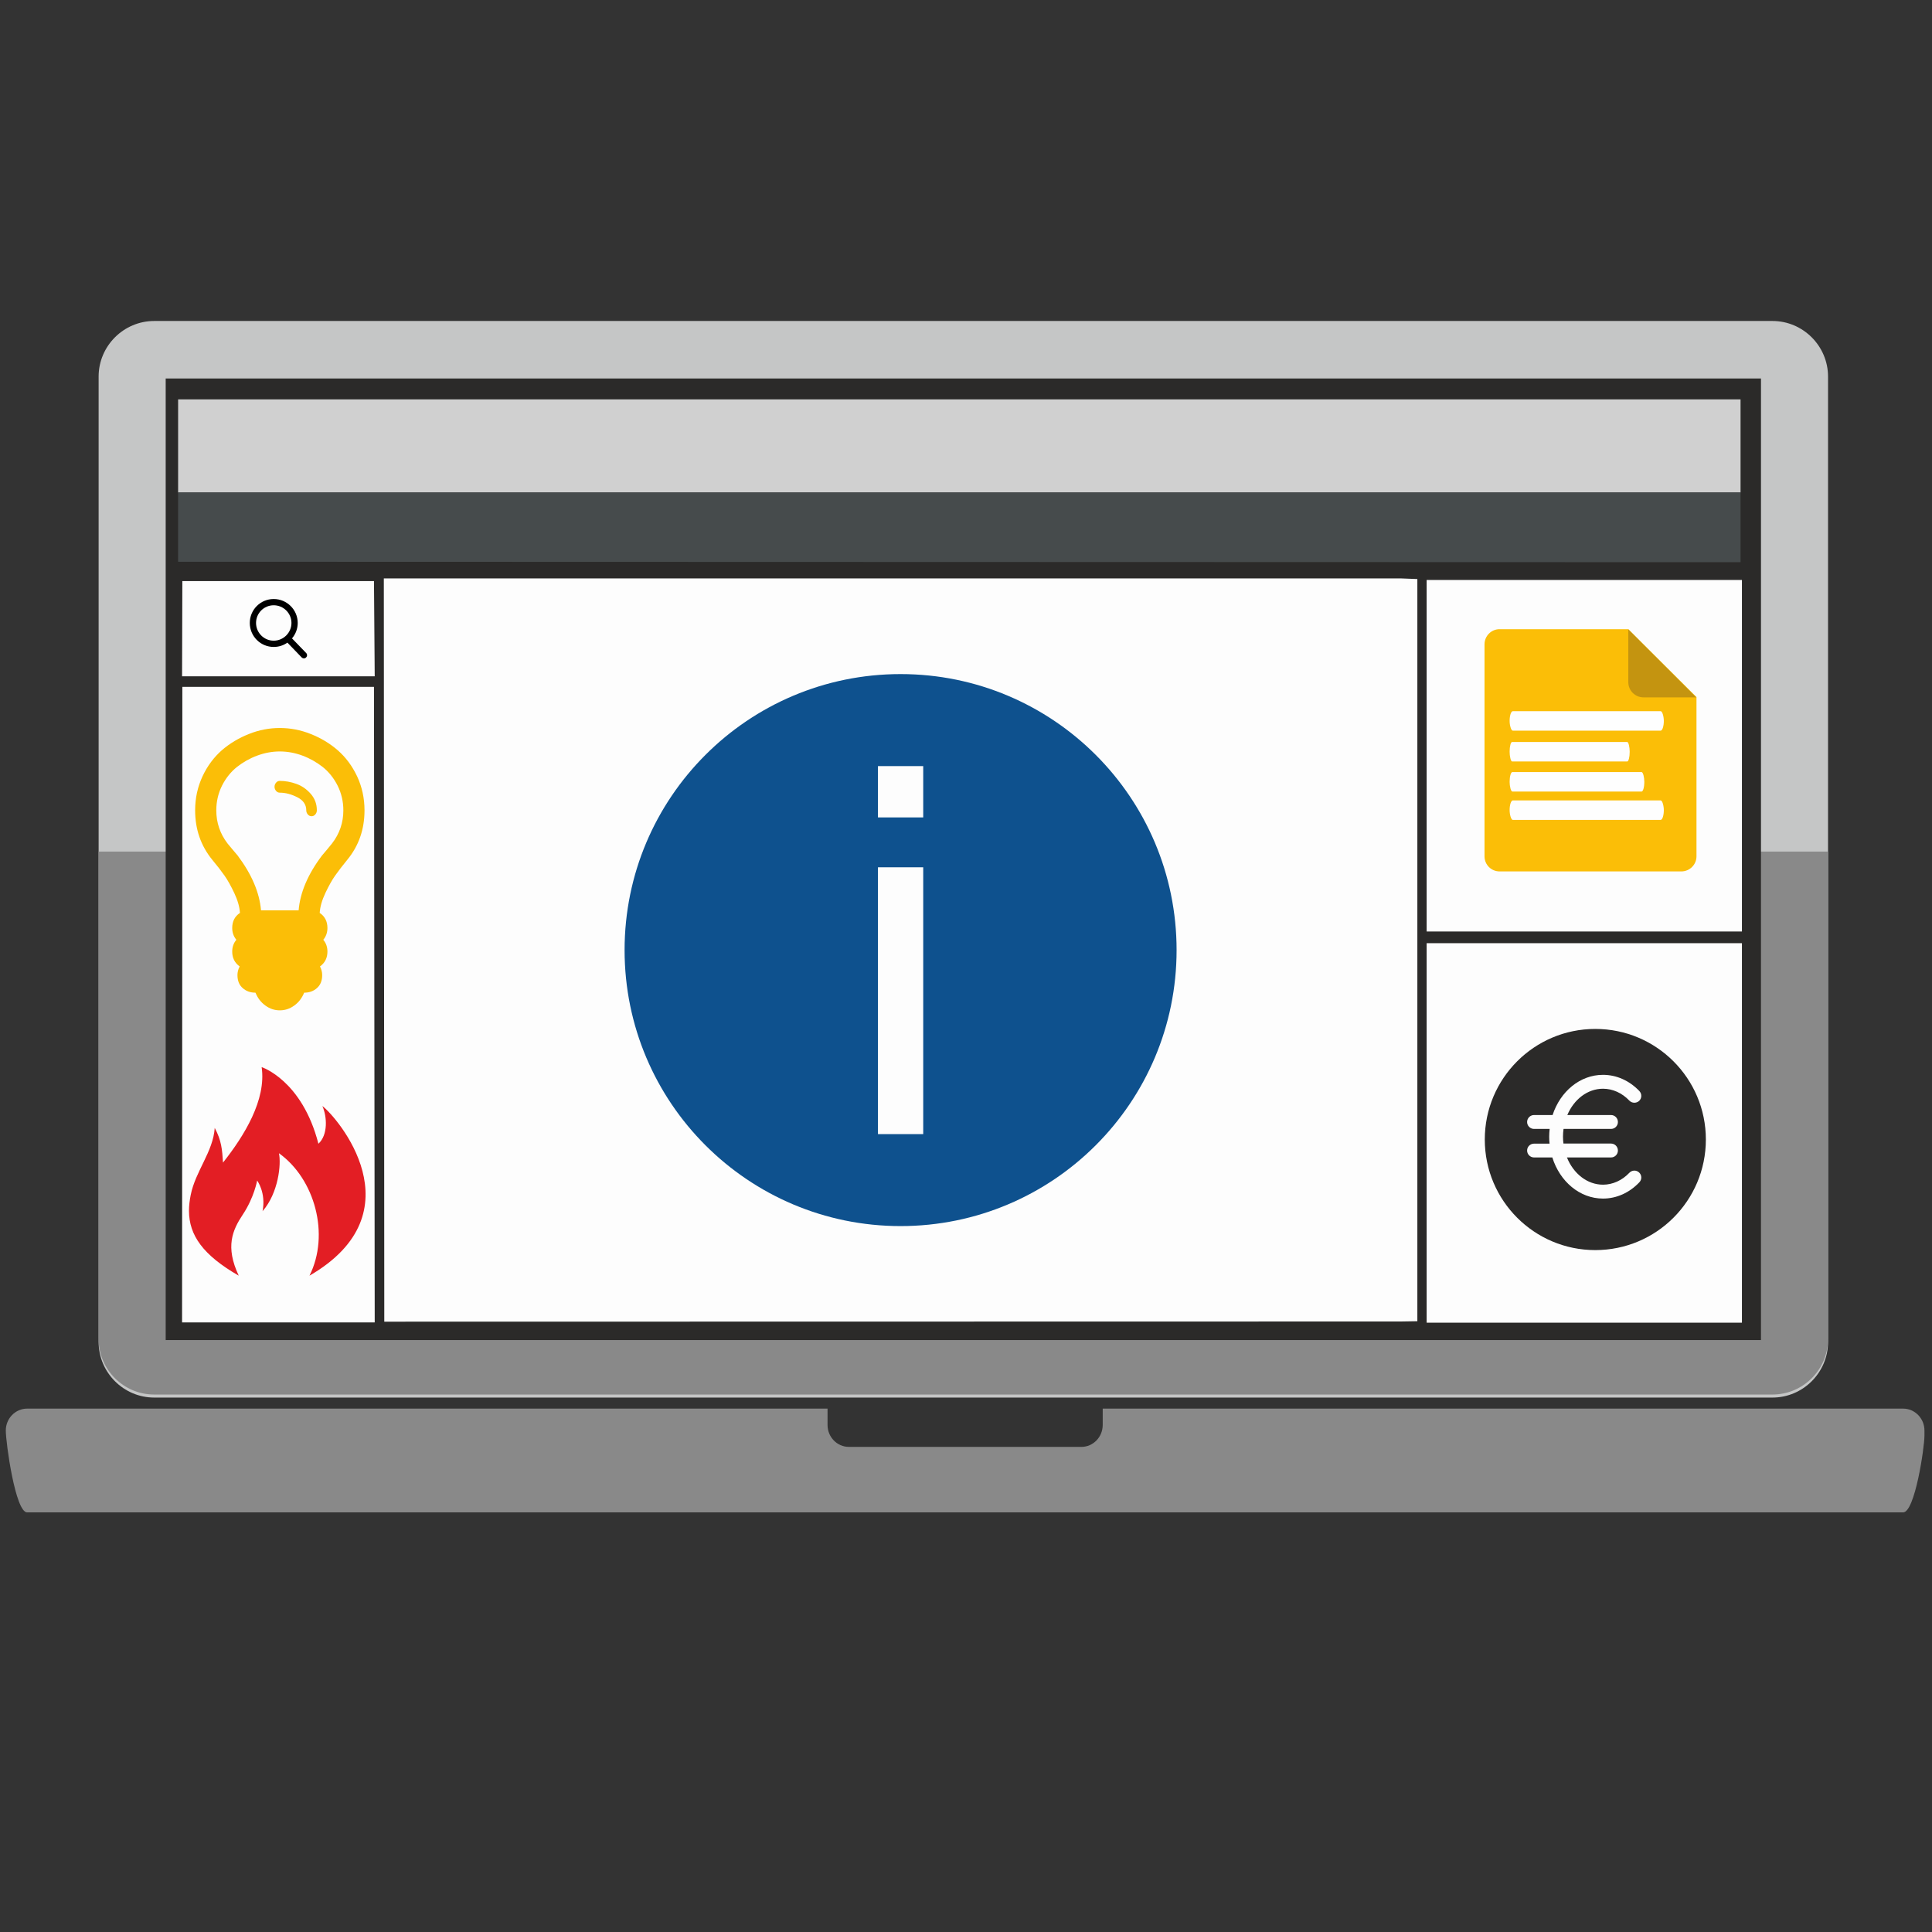
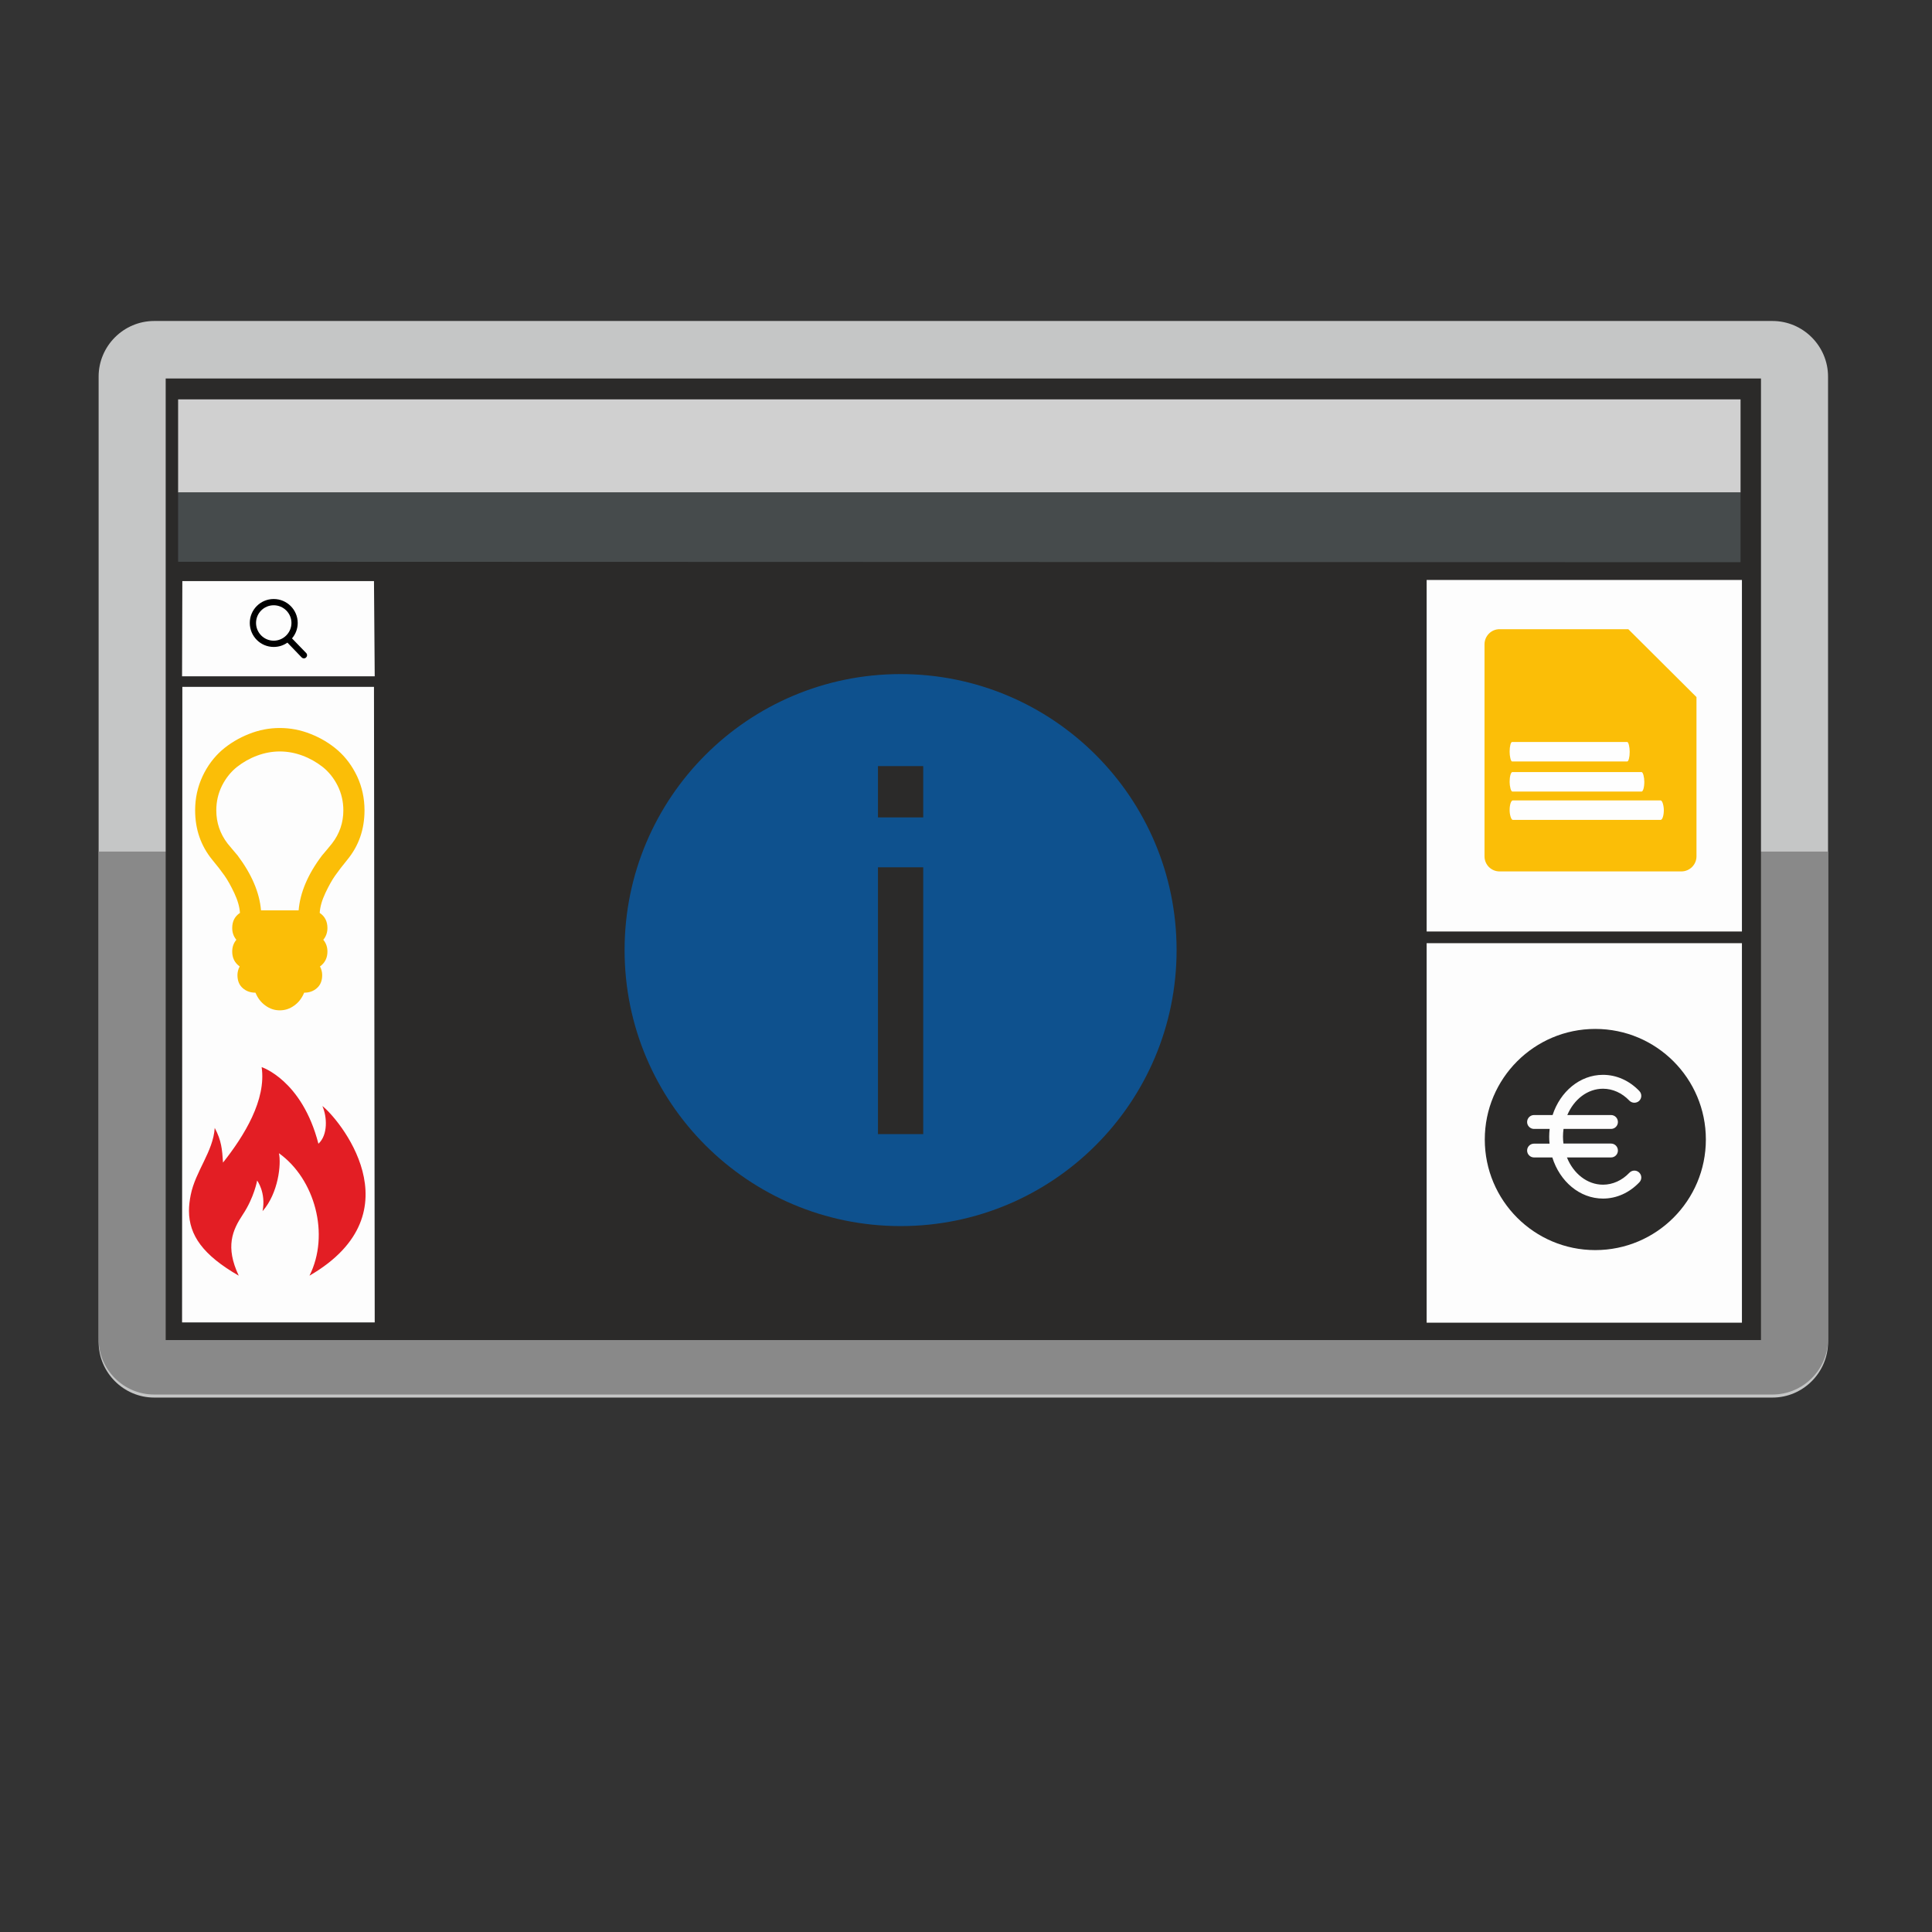
<svg xmlns="http://www.w3.org/2000/svg" xml:space="preserve" width="210mm" height="210mm" version="1.1" style="shape-rendering:geometricPrecision; text-rendering:geometricPrecision; image-rendering:optimizeQuality; fill-rule:evenodd; clip-rule:evenodd" viewBox="0 0 21000 21000">
  <rect x="0" y="0" width="21000" height="21000" fill="#333333" stroke="none" />
  <defs>
    <style type="text/css">
   
    .fil13 {fill:#FEFEFE}
    .fil0 {fill:#C5C6C6}
    .fil3 {fill:#898989}
    .fil1 {fill:#898989}
    .fil2 {fill:#2B2A29}
    .fil11 {fill:#0E518E}
    .fil12 {fill:#2B2A29}
    .fil8 {fill:#464B4C}
    .fil7 {fill:#D0D0D0}
    .fil4 {fill:#FDFDFD}
    .fil5 {fill:#FBBE07;fill-rule:nonzero}
    .fil9 {fill:#FBBE07;fill-rule:nonzero}
    .fil10 {fill:#E31E24;fill-rule:nonzero}
    .fil6 {fill:#C49410;fill-rule:nonzero}
    .fil14 {fill:black;fill-rule:nonzero}
   
  </style>
  </defs>
  <g id="Layer_x0020_1">
    <path class="fil0" d="M1676 3489l17590 0c332,0 604,272 604,604l0 10494c0,332 -272,604 -604,604l-17590 0c-332,0 -604,-272 -604,-604l0 -10494c0,-332 272,-604 604,-604z" />
    <path class="fil1" d="M19870 9256l0 5299c0,332 -272,603 -604,603l-17590 0c-332,0 -604,-271 -604,-603l0 -5299 18798 0z" />
    <polygon class="fil2" points="1801,4114 19141,4114 19141,14566 1801,14566 " />
-     <path class="fil3" d="M295 15311l8700 0 0 178c0,131 104,238 232,238l2528 0c127,0 231,-107 231,-238l0 -178 8700 0c128,0 232,107 232,238l0 55c0,131 -104,835 -232,835l-20391 0c-128,0 -232,-758 -232,-890l0 0c0,-131 104,-238 232,-238z" />
-     <polygon class="fil4" points="4177,14366 15225,14364 15406,14361 15406,6294 15225,6287 4172,6287 " />
    <polygon class="fil4" points="15507,10125 18934,10125 18934,6304 15507,6304 " />
    <polygon class="fil4" points="15507,14377 18934,14377 18934,10252 15507,10252 " />
    <polygon class="fil4" points="1979,14374 4073,14374 4065,7466 1982,7466 " />
    <path class="fil5" d="M16300 6839l1399 0 741 738 0 1731c0,91 -74,164 -165,164l-1975 0c-91,0 -164,-73 -164,-164l0 -2304c0,-91 73,-165 164,-165z" />
-     <path class="fil6" d="M18437 7580l-573 0c-91,0 -165,-74 -165,-165l0 -574 738 739z" />
    <polygon class="fil7" points="1936,5353 18919,5353 18919,4341 1936,4341 " />
    <polygon class="fil8" points="1936,6106 18919,6111 18919,5353 1936,5353 " />
    <g id="_901728904">
      <path class="fil9" d="M3882 8439c-54,-114 -124,-208 -211,-284 -86,-75 -185,-134 -294,-177 -110,-44 -222,-65 -336,-65 -113,0 -225,21 -335,65 -109,43 -208,102 -295,177 -86,76 -157,170 -210,284 -53,114 -80,237 -80,369 0,206 62,385 185,536 54,65 99,123 134,173 36,51 71,115 107,191 36,77 57,148 61,215 -56,37 -84,92 -84,164 0,49 15,92 45,128 -30,36 -45,78 -45,128 0,69 27,123 81,162 -16,30 -24,62 -24,94 0,61 19,108 57,141 38,34 84,50 139,50 24,59 60,106 108,140 48,35 100,52 156,52 57,0 109,-17 157,-52 48,-34 84,-81 108,-140 55,0 101,-16 139,-50 38,-33 57,-80 57,-141 0,-32 -8,-64 -24,-94 54,-39 81,-93 81,-162 0,-50 -15,-92 -45,-128 30,-36 45,-79 45,-128 0,-72 -28,-127 -84,-164 4,-67 25,-138 61,-215 36,-76 71,-140 107,-191 35,-50 80,-108 133,-173 124,-151 186,-330 186,-536 0,-132 -27,-255 -80,-369zm-273 729c-12,14 -30,36 -54,66 -25,29 -43,51 -55,65 -154,204 -238,403 -254,596l-409 0c-16,-193 -101,-392 -254,-596 -12,-14 -30,-36 -55,-65 -24,-30 -43,-52 -55,-66 -81,-106 -122,-226 -122,-360 0,-96 21,-185 62,-268 42,-83 96,-150 162,-203 66,-52 140,-94 221,-124 81,-30 163,-45 245,-45 83,0 165,15 246,45 81,30 154,72 221,124 66,53 120,120 162,203 41,83 62,172 62,268 0,134 -41,254 -123,360z" />
-       <path class="fil9" d="M3220 8520c-59,-21 -119,-32 -179,-32 -15,0 -29,6 -40,19 -11,13 -17,28 -17,45 0,17 6,32 17,45 11,13 25,19 40,19 63,0 126,17 191,50 65,33 97,81 97,142 0,17 6,32 17,45 11,13 25,19 41,19 15,0 29,-6 40,-19 11,-13 17,-28 17,-45 0,-69 -22,-129 -67,-180 -45,-51 -97,-87 -157,-108z" />
    </g>
    <path class="fil10" d="M2595 13866c-148,-314 -69,-494 44,-664 124,-186 156,-370 156,-370 0,0 98,130 59,333 172,-197 204,-510 178,-630 390,279 556,883 332,1331 1192,-692 296,-1728 140,-1844 52,116 62,314 -43,410 -178,-692 -617,-833 -617,-833 52,356 -189,746 -420,1038 -9,-143 -17,-241 -90,-377 -17,258 -209,469 -261,728 -12,60 -19,118 -19,173 1,266 152,481 541,705z" />
    <polygon class="fil4" points="1979,7351 4073,7351 4065,6316 1982,6316 " />
    <path class="fil11" d="M9789 7327c1657,0 3000,1343 3000,3000 0,1657 -1343,3000 -3000,3000 -1657,0 -3000,-1343 -3000,-3000 0,-1657 1343,-3000 3000,-3000zm-246 1558l0 -558 492 0 0 558 -492 0zm0 3442l0 -2900 492 0 0 2900 -492 0z" />
    <path class="fil12" d="M17340 11184c664,0 1202,538 1202,1202 0,664 -538,1202 -1202,1202 -663,0 -1201,-538 -1201,-1202 0,-664 538,-1202 1201,-1202zm370 1564c-79,83 -181,129 -286,129 -172,0 -322,-121 -392,-296l479 0c42,0 75,-34 75,-75 0,-42 -33,-76 -75,-76l-517 0c-3,-24 -5,-49 -5,-75 0,-28 2,-57 6,-84l516 0c42,0 75,-34 75,-75 0,-42 -33,-76 -75,-76l-475 0c72,-170 219,-286 388,-286 105,0 207,46 286,129 29,30 77,31 107,3 30,-29 31,-76 2,-107 -108,-113 -248,-176 -395,-176 -251,0 -465,182 -548,437l-202 0c-41,0 -75,34 -75,76 0,41 34,75 75,75l170 0c-3,28 -5,56 -5,84 0,26 1,51 4,76l-169 0c-41,0 -75,33 -75,75 0,41 34,75 75,75l199 0c81,260 297,447 551,447 147,0 287,-63 395,-177 29,-30 28,-77 -2,-106 -30,-29 -78,-28 -107,3z" />
-     <rect class="fil13" x="16409" y="7730" width="1676" height="212" rx="35" ry="106" />
    <rect class="fil13" x="16409" y="8065" width="1305" height="212" rx="27" ry="106" />
    <rect class="fil13" x="16409" y="8392" width="1464" height="212" rx="30" ry="106" />
    <rect class="fil13" x="16409" y="8700" width="1676" height="212" rx="35" ry="106" />
    <path class="fil14" d="M3328 7098l-154 -159c40,-47 62,-106 62,-168 0,-143 -117,-260 -261,-260 -144,0 -260,117 -260,260 0,144 116,261 260,261 54,0 105,-16 149,-47l155 161c6,6 15,10 24,10 9,0 18,-3 24,-10 14,-13 14,-34 1,-48zm-353 -519c106,0 193,86 193,192 0,106 -87,193 -193,193 -106,0 -192,-87 -192,-193 0,-106 86,-192 192,-192z" />
  </g>
</svg>